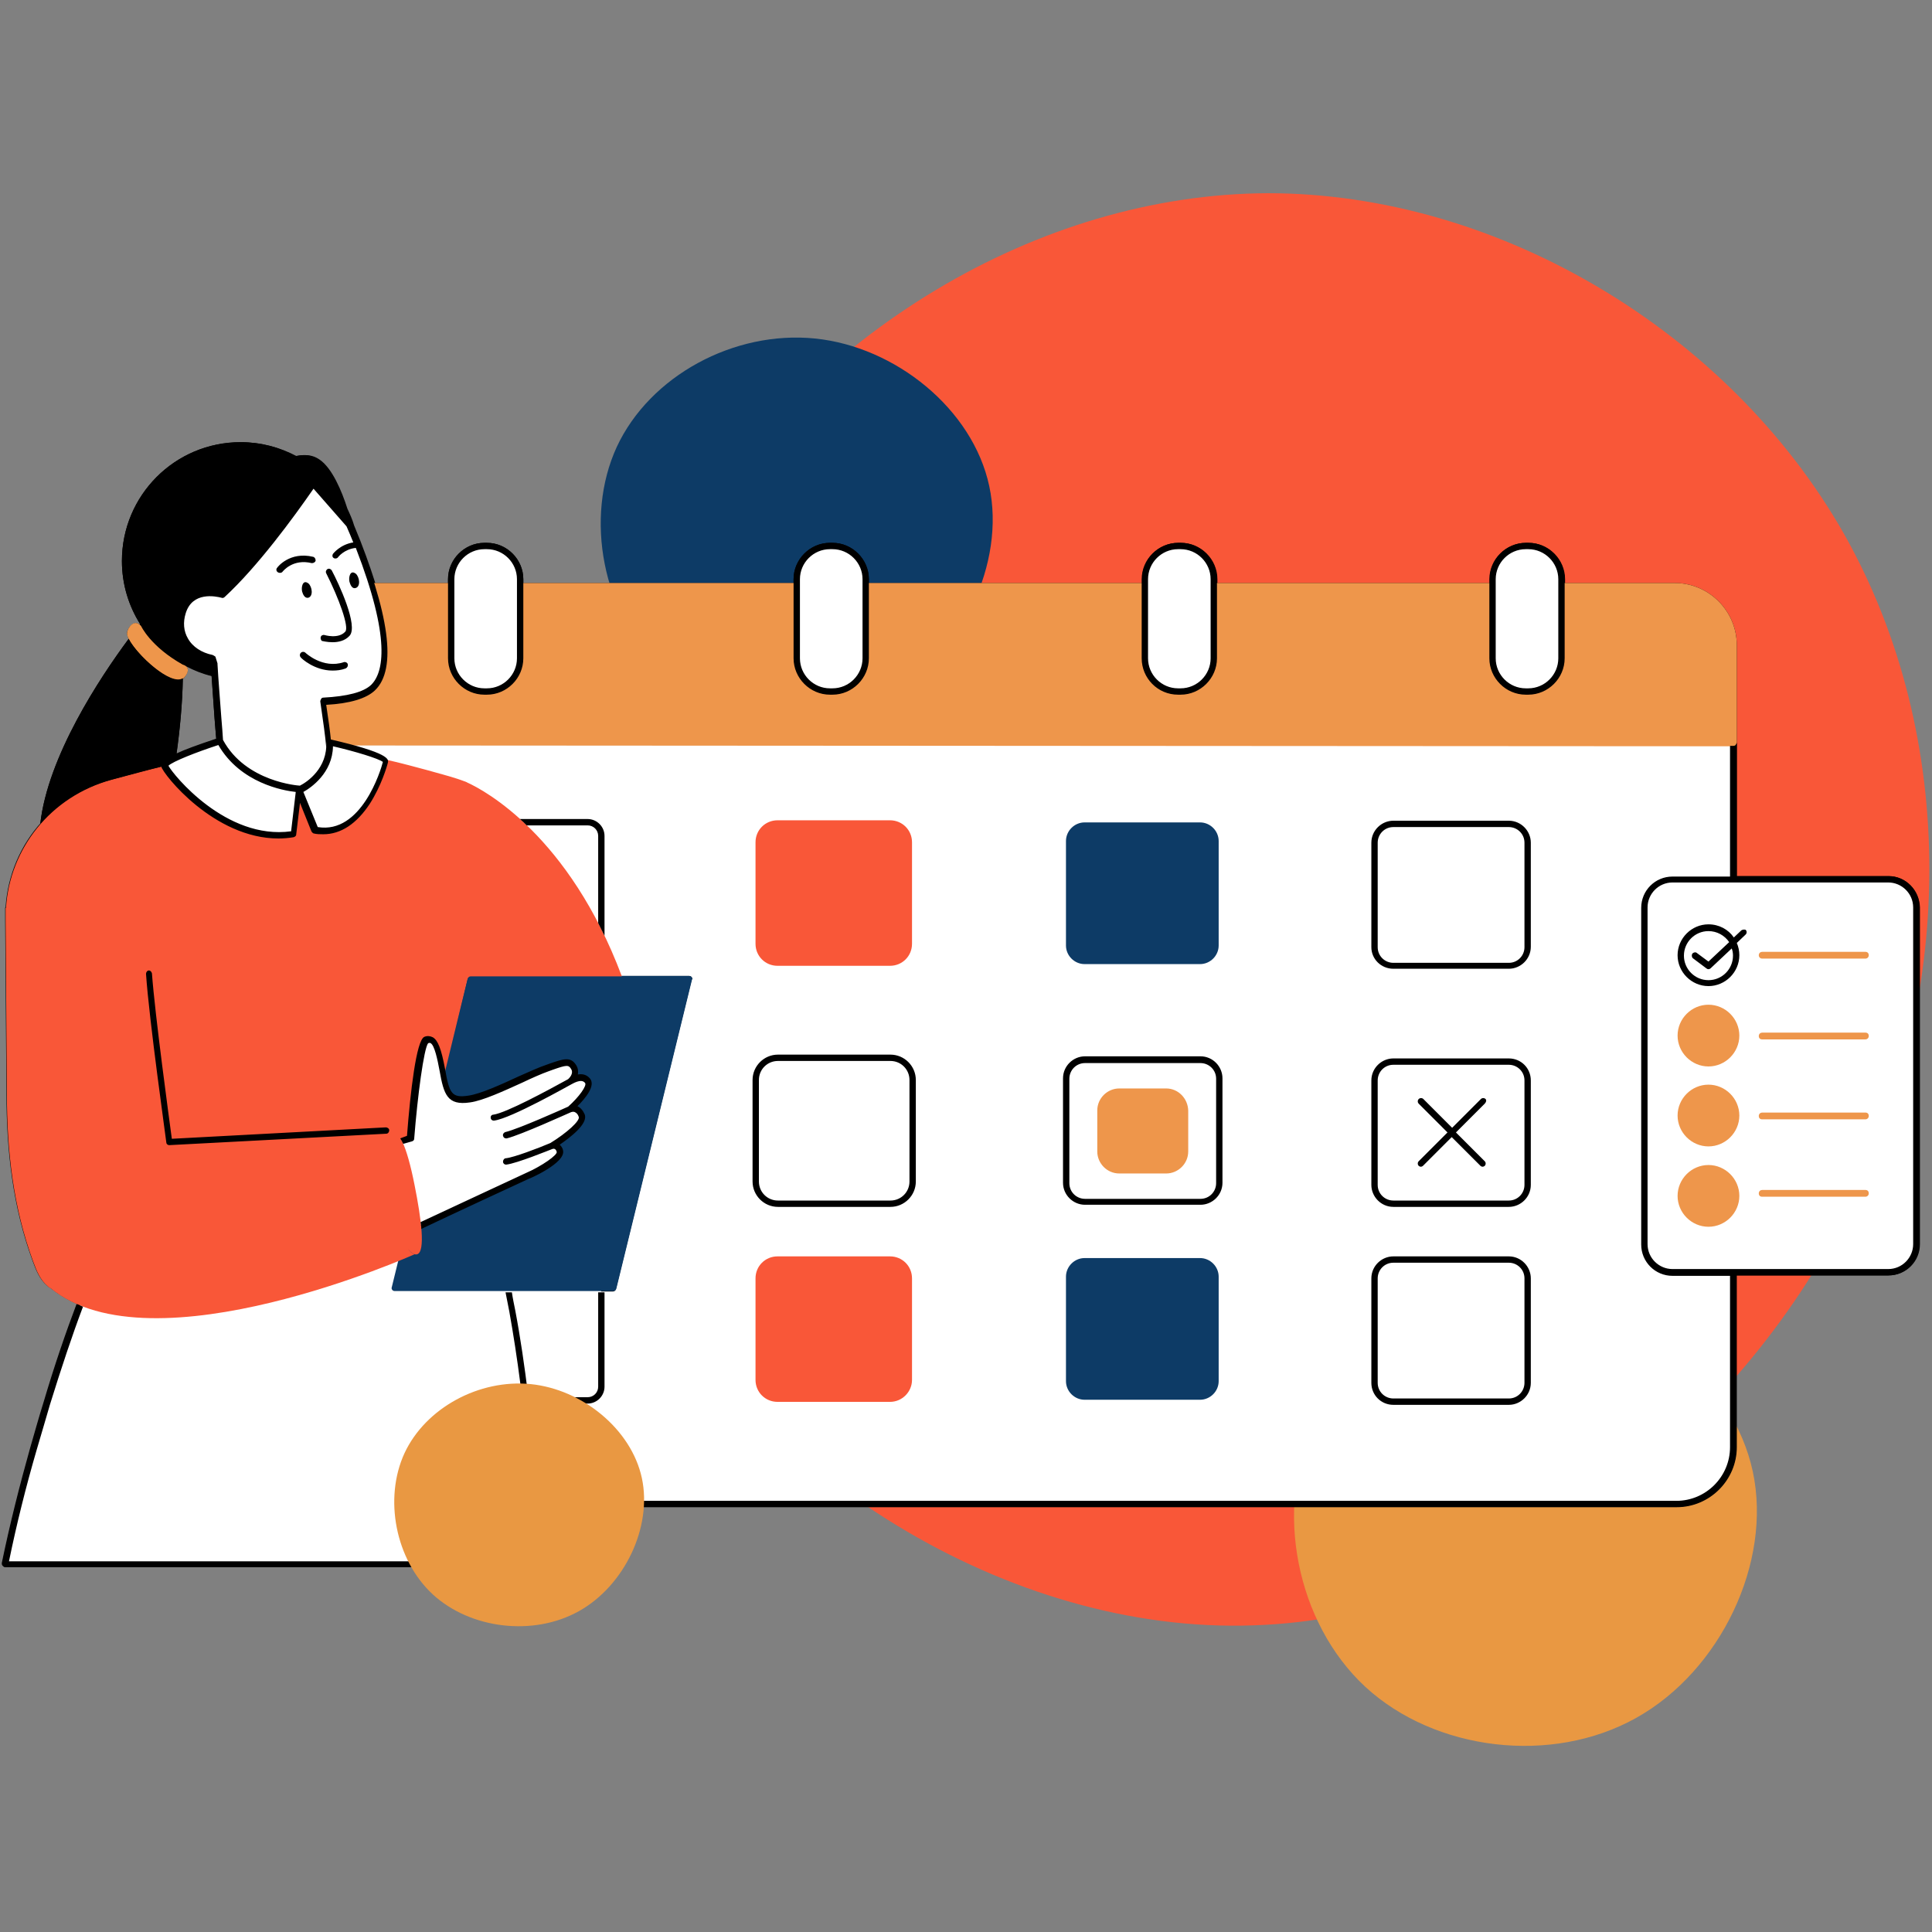
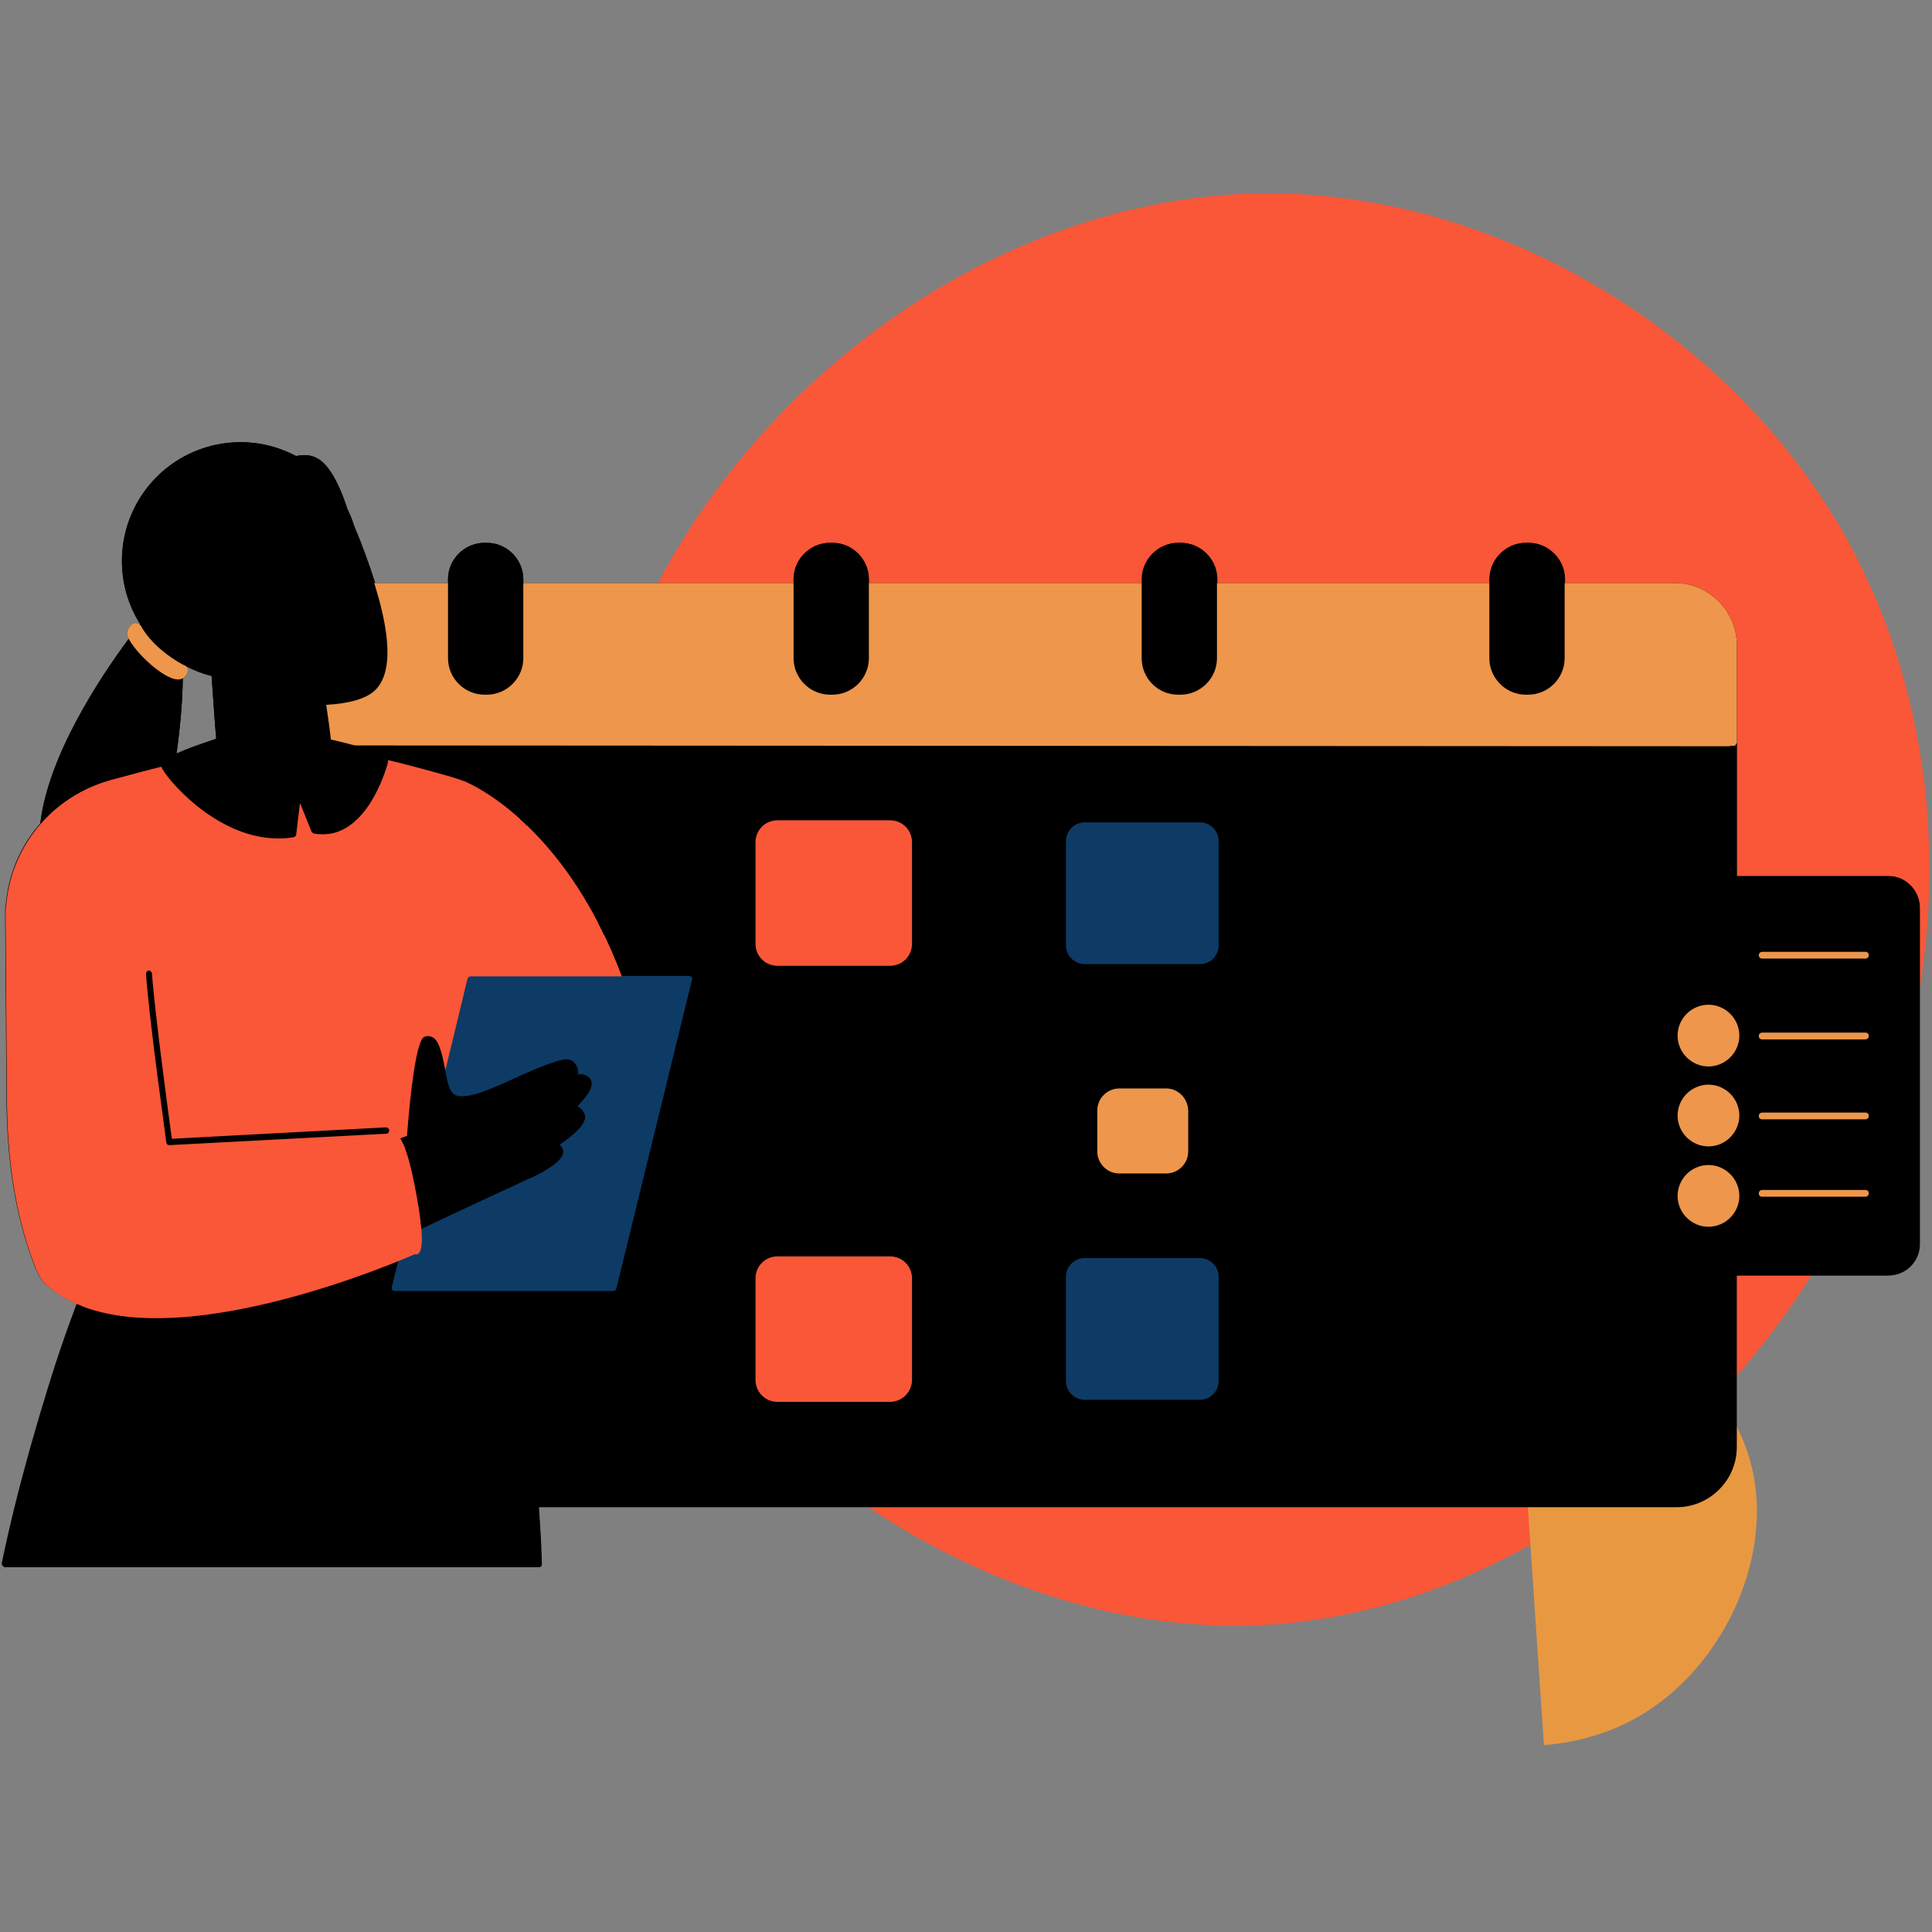
<svg xmlns="http://www.w3.org/2000/svg" width="800" zoomAndPan="magnify" viewBox="0 0 600 600" height="800" preserveAspectRatio="xMidYMid meet" version="1.0">
  <rect x="0" y="0" width="600" height="600" fill="#808080" stroke="none" />
  <defs>
    <clipPath id="a93457850f">
      <path d="M 186 104 L 309 104 L 309 224 L 186 224 Z M 186 104 " clip-rule="nonzero" />
    </clipPath>
    <clipPath id="713352d74f">
-       <path d="M 254.273 252.426 L 157.938 164.395 L 241.922 72.488 L 338.258 160.52 Z M 254.273 252.426 " clip-rule="nonzero" />
-     </clipPath>
+       </clipPath>
    <clipPath id="90b604fd91">
      <path d="M 254.273 252.426 L 157.938 164.395 L 241.922 72.488 L 338.258 160.52 Z M 254.273 252.426 " clip-rule="nonzero" />
    </clipPath>
    <clipPath id="87c9a007b2">
      <path d="M 401 402 L 546 402 L 546 543 L 401 543 Z M 401 402 " clip-rule="nonzero" />
    </clipPath>
    <clipPath id="45e782d5e9">
-       <path d="M 481.832 576.828 L 367.777 472.605 L 467.449 363.535 L 581.5 467.758 Z M 481.832 576.828 " clip-rule="nonzero" />
+       <path d="M 481.832 576.828 L 467.449 363.535 L 581.5 467.758 Z M 481.832 576.828 " clip-rule="nonzero" />
    </clipPath>
    <clipPath id="64f8b5e8ad">
      <path d="M 481.832 576.828 L 367.777 472.605 L 467.449 363.535 L 581.5 467.758 Z M 481.832 576.828 " clip-rule="nonzero" />
    </clipPath>
    <clipPath id="c0ceee1a49">
      <path d="M 0 137.32 L 597 137.32 L 597 486.82 L 0 486.82 Z M 0 137.32 " clip-rule="nonzero" />
    </clipPath>
    <clipPath id="93db12ec5b">
      <path d="M 0 137.32 L 597 137.32 L 597 486.82 L 0 486.82 Z M 0 137.32 " clip-rule="nonzero" />
    </clipPath>
    <clipPath id="f28713f276">
      <path d="M 122 429 L 201 429 L 201 506 L 122 506 Z M 122 429 " clip-rule="nonzero" />
    </clipPath>
    <clipPath id="7f479882df">
      <path d="M 165.602 523.73 L 104.145 467.574 L 157.773 408.887 L 219.23 465.043 Z M 165.602 523.73 " clip-rule="nonzero" />
    </clipPath>
    <clipPath id="076ef3596e">
      <path d="M 165.602 523.73 L 104.145 467.574 L 157.773 408.887 L 219.23 465.043 Z M 165.602 523.73 " clip-rule="nonzero" />
    </clipPath>
  </defs>
  <path fill="#f95738" d="M 572.578 165.641 C 608.293 228.664 607.992 311.195 571.98 379.621 C 536.266 448.047 464.84 502.367 389.211 504.77 C 313.582 507.469 233.754 457.949 198.039 389.523 C 162.625 321.398 171.328 234.066 211.242 168.941 C 251.16 103.516 322.285 60.301 393.711 60 C 465.141 60 536.867 102.918 572.578 165.641 Z M 572.578 165.641 " fill-opacity="1" fill-rule="nonzero" />
  <g clip-path="url(#a93457850f)">
    <g clip-path="url(#713352d74f)">
      <g clip-path="url(#90b604fd91)">
-         <path fill="#0d3b66" d="M 191.551 138.781 C 201.82 116.723 227.945 102.602 253.078 105.125 C 278.098 107.656 302.074 127.012 307.215 150.93 C 312.355 174.848 298.723 203.387 276.523 215.762 C 254.27 228.203 223.621 224.414 205.332 207.59 C 187.098 190.707 181.398 160.832 191.551 138.781 Z M 191.551 138.781 " fill-opacity="1" fill-rule="nonzero" />
-       </g>
+         </g>
    </g>
  </g>
  <g clip-path="url(#87c9a007b2)">
    <g clip-path="url(#45e782d5e9)">
      <g clip-path="url(#64f8b5e8ad)">
        <path fill="#e99842" d="M 407.762 442.629 C 419.887 416.582 450.738 399.906 480.418 402.891 C 509.961 405.879 538.27 428.734 544.34 456.977 C 550.41 485.219 534.312 518.918 508.098 533.531 C 481.82 548.219 445.629 543.75 424.035 523.883 C 402.504 503.945 395.773 468.672 407.762 442.629 Z M 407.762 442.629 " fill-opacity="1" fill-rule="nonzero" />
      </g>
    </g>
  </g>
  <g clip-path="url(#c0ceee1a49)">
    <path fill="#000000" d="M 586.535 272.09 L 539.379 272.09 L 539.379 200.371 C 539.379 189.73 530.707 181.059 520.07 181.059 L 486.047 181.059 L 486.047 179.879 C 486.047 173.703 480.926 168.582 474.75 168.582 L 473.965 168.582 C 467.789 168.582 462.668 173.703 462.668 179.879 L 462.668 181.059 L 378.074 181.059 L 378.074 179.879 C 378.074 173.703 372.949 168.582 366.777 168.582 L 365.988 168.582 C 359.816 168.582 354.691 173.703 354.691 179.879 L 354.691 181.059 L 269.836 181.059 L 269.836 179.879 C 269.836 173.703 264.715 168.582 258.539 168.582 L 257.75 168.582 C 251.578 168.582 246.453 173.703 246.453 179.879 L 246.453 181.059 L 162.52 181.059 L 162.52 179.879 C 162.52 173.703 157.395 168.582 151.223 168.582 L 150.434 168.582 C 144.262 168.582 139.137 173.703 139.137 179.879 L 139.137 181.059 L 116.543 181.059 C 114.836 175.676 112.734 169.762 109.977 163.195 C 109.449 161.355 108.664 159.648 107.875 157.941 C 106.168 152.555 103.145 145.332 99.207 142.703 C 96.973 141.129 94.477 141.129 92.113 141.652 C 86.859 138.895 80.945 137.32 74.773 137.32 C 54.281 137.32 37.863 153.871 37.863 174.23 C 37.863 181.453 39.965 188.152 43.512 193.801 L 43.379 193.934 C 41.277 192.488 39.57 195.246 39.438 196.559 C 39.438 196.953 39.57 197.609 39.965 198.398 C 30.898 210.613 14.875 234.914 12.512 255.801 C 12.641 255.672 12.773 255.539 12.906 255.277 C 6.336 262.5 2.395 271.828 1.738 281.68 C 1.738 281.809 1.609 281.809 1.609 281.941 L 1.609 284.305 C 1.609 284.832 1.609 285.355 1.609 285.75 L 2.004 339.344 C 2.004 357.473 3.973 374.809 10.145 391.625 C 11.195 394.512 12.379 397.402 14.613 399.242 C 14.875 399.504 15.137 399.766 15.531 399.898 C 18.027 401.867 20.785 403.578 23.809 404.891 C 20.523 413.559 16.977 423.805 13.562 435.363 C 12.117 439.961 10.805 444.691 9.359 449.684 C 6.074 461.375 3.055 473.328 0.559 485.41 C 0.559 485.676 0.559 486.066 0.82 486.199 C 0.953 486.461 1.344 486.594 1.609 486.594 L 167.246 486.594 C 167.512 486.594 167.773 486.461 167.906 486.332 C 168.035 486.199 168.168 485.938 168.168 485.676 C 168.035 481.602 167.906 477.793 167.641 474.246 C 167.512 472.145 167.379 470.043 167.246 467.941 L 520.594 467.941 C 530.84 467.941 539.246 459.535 539.246 449.289 L 539.246 396.09 L 586.402 396.09 C 591.789 396.09 596.125 391.754 596.125 386.371 L 596.125 281.809 C 596.125 276.426 591.789 272.09 586.535 272.09 Z M 54.809 234.258 C 55.859 226.773 56.645 218.629 56.777 210.879 C 56.91 210.746 57.172 210.613 57.305 210.352 C 58.746 208.383 58.355 207.461 57.828 206.938 C 60.324 208.25 62.949 209.301 65.711 209.957 C 65.973 214.16 66.367 218.891 66.629 223.094 C 66.762 225.328 67.023 227.559 67.156 229.531 C 61.242 231.5 57.305 233.078 54.809 234.258 Z M 54.809 234.258 " fill-opacity="1" fill-rule="nonzero" />
  </g>
-   <path fill="#ffffff" d="M 463.586 204.441 L 463.586 179.879 C 463.586 174.23 468.184 169.633 473.832 169.633 L 474.621 169.633 C 480.27 169.633 484.867 174.23 484.867 179.879 L 484.867 204.441 C 484.867 210.09 480.27 214.688 474.621 214.688 L 473.832 214.688 C 468.184 214.688 463.586 210.09 463.586 204.441 Z M 365.855 214.688 L 366.645 214.688 C 372.293 214.688 376.891 210.09 376.891 204.441 L 376.891 179.879 C 376.891 174.23 372.293 169.633 366.645 169.633 L 365.855 169.633 C 360.211 169.633 355.613 174.23 355.613 179.879 L 355.613 204.441 C 355.48 210.09 360.078 214.688 365.855 214.688 Z M 257.75 214.688 L 258.539 214.688 C 264.188 214.688 268.785 210.09 268.785 204.441 L 268.785 179.879 C 268.785 174.23 264.188 169.633 258.539 169.633 L 257.75 169.633 C 252.102 169.633 247.508 174.23 247.508 179.879 L 247.508 204.441 C 247.508 210.09 252.102 214.688 257.75 214.688 Z M 150.434 214.688 L 151.223 214.688 C 156.871 214.688 161.469 210.09 161.469 204.441 L 161.469 179.879 C 161.469 174.23 156.871 169.633 151.223 169.633 L 150.434 169.633 C 144.785 169.633 140.188 174.23 140.188 179.879 L 140.188 204.441 C 140.188 210.09 144.785 214.688 150.434 214.688 Z M 595.203 281.809 L 595.203 386.371 C 595.203 391.23 591.266 395.039 586.535 395.039 L 538.457 395.039 L 538.457 449.289 C 538.457 459.008 530.578 467.023 520.727 467.023 L 166.195 467.023 C 166.328 469.387 166.461 471.883 166.723 474.379 C 166.984 477.926 167.117 481.734 167.246 485.805 L 1.609 485.805 C 4.105 473.852 6.992 461.898 10.41 450.207 C 11.855 445.348 13.168 440.488 14.613 435.891 C 18.16 424.461 21.574 413.953 25.121 404.891 C 28.141 396.879 31.164 389.785 34.184 384.004 C 34.316 383.875 34.316 383.742 34.445 383.609 L 34.578 383.086 C 34.578 383.086 34.578 383.086 34.711 383.086 C 36.812 379.145 38.914 375.73 40.883 373.102 C 41.016 373.102 41.016 373.234 41.145 373.234 C 54.809 374.68 67.418 375.465 78.977 375.598 L 78.977 258.43 C 63.082 254.488 51.523 239.512 51.129 237.805 C 50.734 235.836 68.207 230.188 68.207 230.188 C 67.68 223.75 67.023 213.77 66.496 206.41 L 65.84 204.309 C 60.062 203.129 54.414 198.004 56.91 189.992 C 59.406 182.242 67.547 184.211 69.387 184.605 C 80.16 174.754 92.113 158.074 97.629 150.191 L 108.926 162.934 C 115.887 179.613 124.949 205.23 116.148 213.637 C 113.262 216.395 107.348 217.578 100.648 217.84 C 101.309 222.438 102.094 227.691 102.359 231.371 L 102.488 231.371 C 102.488 230.977 102.488 230.711 102.488 230.32 C 102.488 230.32 104.195 230.711 106.691 231.371 L 538.457 231.371 L 538.457 273.008 L 586.535 273.008 C 591.266 273.141 595.203 276.949 595.203 281.809 Z M 214.797 303.484 C 214.668 303.223 214.273 303.09 214.012 303.09 L 146.098 303.09 C 145.707 303.09 145.312 303.352 145.18 303.879 L 137.691 334.223 C 137.824 334.613 137.824 334.879 137.957 335.141 L 137.957 335.273 C 137.957 335.535 138.086 335.797 138.086 336.059 C 138.086 336.191 138.086 336.191 138.086 336.324 C 138.086 336.586 138.219 336.848 138.348 336.98 L 138.348 337.109 C 138.48 337.375 138.48 337.504 138.613 337.766 L 138.613 337.898 C 139.008 338.82 139.398 339.477 139.793 340 L 139.926 340.133 C 140.059 340.262 140.188 340.262 140.188 340.395 L 140.32 340.527 C 140.449 340.656 140.582 340.656 140.582 340.656 C 140.715 340.656 140.715 340.789 140.844 340.789 C 140.977 340.789 141.109 340.922 141.238 340.922 C 141.371 340.922 141.371 340.922 141.5 341.051 C 141.633 341.051 141.766 341.051 141.895 341.184 C 142.027 341.184 142.16 341.184 142.289 341.184 C 142.422 341.184 142.551 341.184 142.684 341.184 C 142.816 341.184 142.945 341.184 143.078 341.184 C 143.211 341.184 143.34 341.184 143.473 341.184 C 143.602 341.184 143.867 341.184 143.996 341.184 C 144.129 341.184 144.262 341.184 144.391 341.184 C 144.656 341.184 145.047 341.184 145.441 341.051 C 147.676 340.789 150.961 339.605 154.375 338.16 C 155.559 337.637 156.609 337.242 157.789 336.715 C 160.68 335.402 163.438 334.09 165.801 333.039 C 167.246 332.383 168.43 331.855 169.48 331.594 C 170.137 331.332 170.793 331.199 171.32 330.938 C 172.5 330.543 173.289 330.281 174.078 330.02 C 174.473 329.887 174.867 329.887 175.129 329.754 C 175.262 329.754 175.391 329.754 175.523 329.754 C 175.918 329.754 176.312 329.754 176.707 330.02 C 177.098 330.281 177.492 330.676 177.887 331.199 C 179.332 333.562 176.707 335.664 176.707 335.664 C 176.707 335.664 180.383 333.039 182.223 335.402 C 182.617 335.797 182.617 336.453 182.352 337.109 C 182.09 338.16 181.172 339.477 180.121 340.656 C 179.727 341.184 179.332 341.578 178.938 341.973 C 178.543 342.363 178.148 342.758 177.887 343.152 C 177.23 343.809 176.707 344.203 176.707 344.203 C 176.707 344.203 176.836 344.074 177.098 344.074 C 177.23 344.074 177.363 344.074 177.492 344.074 C 177.625 344.074 177.625 344.074 177.758 344.074 C 177.887 344.074 178.148 344.074 178.281 344.203 C 178.543 344.336 178.938 344.465 179.199 344.73 C 179.465 344.992 179.727 345.254 179.988 345.781 C 180.121 345.91 180.121 346.176 180.25 346.305 C 181.434 349.328 170.926 355.762 170.926 355.762 C 170.926 355.762 173.027 355.238 173.551 357.473 C 173.551 357.602 173.551 357.734 173.551 357.863 C 173.551 358.129 173.289 358.523 173.16 358.785 C 172.5 359.574 171.449 360.625 170.137 361.41 C 168.035 362.855 165.277 364.301 163.57 365.09 C 162.914 365.352 161.207 366.141 158.84 367.191 C 156.871 368.109 154.508 369.16 152.012 370.344 C 151.352 370.605 150.566 371 149.91 371.262 C 149.91 371.395 150.039 371.527 150.039 371.656 C 150.039 371.789 150.172 371.922 150.172 372.184 L 150.566 372.707 C 150.566 372.707 150.434 372.707 150.434 372.84 C 152.012 377.176 153.719 383.086 155.559 390.574 L 182.352 390.574 C 184.719 390.574 186.688 392.543 186.688 394.906 L 186.688 401.082 L 190.367 401.082 C 190.762 401.082 191.156 400.816 191.285 400.293 L 214.797 304.273 C 215.062 304.008 215.062 303.746 214.797 303.484 Z M 214.797 303.484 " fill-opacity="1" fill-rule="nonzero" />
  <path fill="#ee964b" d="M 538.59 231.762 L 102.227 231.5 C 101.832 227.824 101.176 222.57 100.52 217.973 C 107.219 217.707 113.129 216.527 116.02 213.77 C 121.93 207.988 119.695 194.457 115.492 181.059 L 140.188 181.059 L 140.188 204.441 C 140.188 210.09 144.785 214.688 150.434 214.688 L 151.223 214.688 C 156.871 214.688 161.469 210.09 161.469 204.441 L 161.469 181.059 L 247.508 181.059 L 247.508 204.441 C 247.508 210.09 252.102 214.688 257.75 214.688 L 258.539 214.688 C 264.188 214.688 268.785 210.09 268.785 204.441 L 268.785 181.059 L 355.348 181.059 L 355.348 204.441 C 355.348 210.09 359.945 214.688 365.594 214.688 L 366.383 214.688 C 372.031 214.688 376.629 210.09 376.629 204.441 L 376.629 181.059 L 463.191 181.059 L 463.191 204.441 C 463.191 210.09 467.789 214.688 473.438 214.688 L 474.227 214.688 C 479.875 214.688 484.473 210.09 484.473 204.441 L 484.473 181.059 L 520.07 181.059 C 530.707 181.059 539.379 189.73 539.379 200.371 L 539.379 230.582 C 538.984 231.5 539.117 231.762 538.59 231.762 Z M 56.777 206.41 C 46.664 200.762 43.773 194.328 43.773 194.328 C 41.539 191.961 39.57 195.113 39.438 196.559 C 39.043 200.238 53.758 214.82 57.305 210.352 C 59.93 207.07 56.777 206.41 56.777 206.41 Z M 362.18 338.031 L 347.598 338.031 C 343.922 338.031 340.77 341.051 340.77 344.859 L 340.77 357.602 C 340.77 361.281 343.789 364.434 347.598 364.434 L 362.18 364.434 C 365.855 364.434 369.012 361.41 369.012 357.602 L 369.012 344.859 C 368.879 341.051 365.855 338.031 362.18 338.031 Z M 530.578 312.023 C 525.324 312.023 520.988 316.355 520.988 321.609 C 520.988 326.863 525.324 331.199 530.578 331.199 C 535.832 331.199 540.168 326.863 540.168 321.609 C 540.168 316.355 535.832 312.023 530.578 312.023 Z M 530.578 361.805 C 525.324 361.805 520.988 366.141 520.988 371.395 C 520.988 376.648 525.324 380.984 530.578 380.984 C 535.832 380.984 540.168 376.648 540.168 371.395 C 540.168 366.141 535.832 361.805 530.578 361.805 Z M 530.578 336.848 C 525.324 336.848 520.988 341.184 520.988 346.438 C 520.988 351.691 525.324 356.027 530.578 356.027 C 535.832 356.027 540.168 351.691 540.168 346.438 C 540.168 341.184 535.832 336.848 530.578 336.848 Z M 547.258 297.703 L 579.309 297.703 C 579.836 297.703 580.359 297.309 580.359 296.652 C 580.359 295.996 579.969 295.602 579.309 295.602 L 547.258 295.602 C 546.734 295.602 546.207 295.996 546.207 296.652 C 546.207 297.309 546.734 297.703 547.258 297.703 Z M 579.309 320.691 L 547.258 320.691 C 546.734 320.691 546.207 321.086 546.207 321.742 C 546.207 322.398 546.602 322.793 547.258 322.793 L 579.309 322.793 C 579.836 322.793 580.359 322.398 580.359 321.742 C 580.359 321.086 579.969 320.691 579.309 320.691 Z M 579.309 345.516 L 547.258 345.516 C 546.734 345.516 546.207 345.91 546.207 346.57 C 546.207 347.227 546.602 347.621 547.258 347.621 L 579.309 347.621 C 579.836 347.621 580.359 347.227 580.359 346.57 C 580.359 345.91 579.969 345.516 579.309 345.516 Z M 579.309 369.555 L 547.258 369.555 C 546.734 369.555 546.207 369.949 546.207 370.605 C 546.207 371.262 546.602 371.656 547.258 371.656 L 579.309 371.656 C 579.836 371.656 580.359 371.262 580.359 370.605 C 580.359 369.949 579.969 369.555 579.309 369.555 Z M 579.309 369.555 " fill-opacity="1" fill-rule="nonzero" />
  <path fill="#0d3b66" d="M 372.688 299.41 L 336.828 299.41 C 333.676 299.41 331.047 296.785 331.047 293.633 L 331.047 261.188 C 331.047 258.035 333.676 255.406 336.828 255.406 L 372.688 255.406 C 375.84 255.406 378.469 258.035 378.469 261.188 L 378.469 293.633 C 378.469 296.785 375.84 299.41 372.688 299.41 Z M 378.469 428.93 L 378.469 396.484 C 378.469 393.332 375.84 390.703 372.688 390.703 L 336.828 390.703 C 333.676 390.703 331.047 393.332 331.047 396.484 L 331.047 428.93 C 331.047 432.082 333.676 434.707 336.828 434.707 L 372.688 434.707 C 375.84 434.707 378.469 432.082 378.469 428.93 Z M 214.797 303.484 C 214.668 303.223 214.273 303.09 214.012 303.09 L 146.098 303.09 C 145.707 303.09 145.312 303.352 145.18 303.879 L 137.691 334.223 C 138.875 340.133 140.059 341.973 145.574 341.184 C 151.746 340.262 164.227 333.434 169.613 331.594 C 174.996 329.754 176.574 328.965 178.02 331.199 C 179.465 333.434 176.836 335.664 176.836 335.664 C 176.836 335.664 180.516 333.039 182.352 335.402 C 184.191 337.766 176.836 344.203 176.836 344.203 C 176.836 344.203 179.332 343.152 180.516 346.176 C 181.695 349.195 171.188 355.633 171.188 355.633 C 171.188 355.633 173.289 355.105 173.816 357.34 C 174.34 359.574 167.379 363.512 163.699 365.09 C 160.023 366.664 127.184 382.035 127.184 382.035 L 126.66 379.406 L 121.668 399.766 C 121.535 400.031 121.668 400.426 121.797 400.555 C 121.93 400.816 122.324 400.949 122.586 400.949 L 190.496 400.949 C 190.891 400.949 191.285 400.688 191.418 400.16 L 214.93 304.141 C 215.062 304.008 215.062 303.746 214.797 303.484 Z M 214.797 303.484 " fill-opacity="1" fill-rule="nonzero" />
  <path fill="#f95738" d="M 276.402 299.938 L 241.465 299.938 C 237.652 299.938 234.633 296.914 234.633 293.105 L 234.633 261.582 C 234.633 257.773 237.652 254.75 241.465 254.75 L 276.402 254.75 C 280.215 254.75 283.234 257.773 283.234 261.582 L 283.234 293.105 C 283.234 296.914 280.215 299.938 276.402 299.938 Z M 276.402 435.363 L 241.465 435.363 C 237.652 435.363 234.633 432.344 234.633 428.535 L 234.633 397.008 C 234.633 393.199 237.652 390.18 241.465 390.18 L 276.402 390.18 C 280.215 390.18 283.234 393.199 283.234 397.008 L 283.234 428.535 C 283.234 432.211 280.215 435.363 276.402 435.363 Z M 145.18 243.059 C 145.047 243.059 145.047 243.059 145.18 243.059 C 144.785 242.797 144.523 242.797 144.391 242.664 C 144.262 242.664 144.262 242.664 144.262 242.664 C 141.633 241.613 137.691 240.562 132.965 239.25 C 130.598 238.594 123.77 236.754 118.91 235.703 C 118.91 235.836 119.434 237.281 119.434 237.41 C 119.172 238.594 118.777 242.273 115.23 247.789 C 111.16 253.961 107.48 257.902 102.094 257.902 C 101.176 257.902 98.941 258.824 97.891 258.691 C 97.629 258.559 97.367 258.43 97.234 258.035 L 92.637 248.184 L 91.848 256.984 C 91.848 257.379 90.273 258.164 91.324 259.086 C 89.746 259.348 89.484 259.609 87.91 259.609 C 67.941 259.609 51.391 240.434 50.734 237.938 C 45.875 239.121 40.227 240.695 34.711 242.141 C 15.531 247.395 3.055 263.684 1.871 281.809 C 1.871 281.941 1.738 281.941 1.738 282.074 L 1.738 284.438 C 1.738 284.961 1.738 285.488 1.738 285.883 L 2.133 339.477 C 2.133 357.602 4.105 374.941 10.277 391.754 C 11.328 394.645 12.512 397.535 14.742 399.375 C 15.008 399.637 15.27 399.898 15.664 400.031 C 47.32 426.039 128.762 389.523 128.762 389.523 C 128.105 389.391 127.316 388.734 126.66 387.812 C 127.711 389.129 128.762 389.785 129.547 389.523 C 132.176 388.734 130.863 378.621 128.762 368.109 C 127.578 362.066 126.266 357.34 124.949 354.582 L 127.578 353.531 C 127.578 353.531 129.941 323.977 132.438 323.055 C 134.934 322.137 136.117 324.762 137.43 332.25 C 137.562 333.039 137.691 333.695 137.824 334.352 L 141.5 319.246 L 145.18 304.008 C 145.312 303.613 145.707 303.223 146.098 303.223 L 193.125 303.223 C 176.707 259.48 150.434 245.426 145.18 243.059 Z M 145.18 243.059 " fill-opacity="1" fill-rule="nonzero" />
  <g clip-path="url(#93db12ec5b)">
    <path fill="#000000" d="M 241.594 374.809 L 276.535 374.809 C 280.871 374.809 284.418 371.262 284.418 366.93 L 284.418 335.402 C 284.418 331.07 280.871 327.523 276.535 327.523 L 241.594 327.523 C 237.262 327.523 233.715 331.07 233.715 335.402 L 233.715 366.93 C 233.715 371.262 237.262 374.809 241.594 374.809 Z M 235.684 335.402 C 235.684 332.121 238.312 329.492 241.594 329.492 L 276.535 329.492 C 279.82 329.492 282.445 332.121 282.445 335.402 L 282.445 366.93 C 282.445 370.211 279.82 372.84 276.535 372.84 L 241.594 372.84 C 238.312 372.84 235.684 370.211 235.684 366.93 Z M 336.961 374.152 L 372.82 374.152 C 376.496 374.152 379.648 371.133 379.648 367.324 L 379.648 334.879 C 379.648 331.199 376.629 328.047 372.82 328.047 L 336.961 328.047 C 333.281 328.047 330.129 331.07 330.129 334.879 L 330.129 367.324 C 330.129 371.133 333.281 374.152 336.961 374.152 Z M 332.098 335.008 C 332.098 332.383 334.199 330.148 336.961 330.148 L 372.82 330.148 C 375.445 330.148 377.68 332.25 377.68 335.008 L 377.68 367.453 C 377.68 370.082 375.578 372.312 372.82 372.312 L 336.961 372.312 C 334.332 372.312 332.098 370.211 332.098 367.453 Z M 468.578 328.703 L 432.719 328.703 C 429.039 328.703 425.887 331.727 425.887 335.535 L 425.887 367.98 C 425.887 371.656 428.906 374.809 432.719 374.809 L 468.578 374.809 C 472.254 374.809 475.406 371.789 475.406 367.98 L 475.406 335.535 C 475.406 331.727 472.387 328.703 468.578 328.703 Z M 473.438 367.98 C 473.438 370.605 471.336 372.84 468.578 372.84 L 432.719 372.84 C 430.09 372.84 427.855 370.738 427.855 367.98 L 427.855 335.535 C 427.855 332.906 429.957 330.676 432.719 330.676 L 468.578 330.676 C 471.203 330.676 473.438 332.777 473.438 335.535 Z M 473.832 215.738 L 474.621 215.738 C 480.793 215.738 485.918 210.613 485.918 204.441 L 485.918 179.879 C 485.918 173.703 480.793 168.582 474.621 168.582 L 473.832 168.582 C 467.656 168.582 462.535 173.703 462.535 179.879 L 462.535 204.441 C 462.535 210.613 467.656 215.738 473.832 215.738 Z M 464.504 179.879 C 464.504 174.754 468.707 170.551 473.832 170.551 L 474.621 170.551 C 479.742 170.551 483.945 174.754 483.945 179.879 L 483.945 204.441 C 483.945 209.562 479.742 213.77 474.621 213.77 L 473.832 213.77 C 468.707 213.77 464.504 209.562 464.504 204.441 Z M 365.855 215.738 L 366.645 215.738 C 372.82 215.738 377.941 210.613 377.941 204.441 L 377.941 179.879 C 377.941 173.703 372.82 168.582 366.645 168.582 L 365.855 168.582 C 359.684 168.582 354.562 173.703 354.562 179.879 L 354.562 204.441 C 354.562 210.613 359.551 215.738 365.855 215.738 Z M 356.531 179.879 C 356.531 174.754 360.734 170.551 365.855 170.551 L 366.645 170.551 C 371.77 170.551 375.973 174.754 375.973 179.879 L 375.973 204.441 C 375.973 209.562 371.77 213.77 366.645 213.77 L 365.855 213.77 C 360.734 213.77 356.531 209.562 356.531 204.441 Z M 257.75 215.738 L 258.539 215.738 C 264.715 215.738 269.836 210.613 269.836 204.441 L 269.836 179.879 C 269.836 173.703 264.715 168.582 258.539 168.582 L 257.75 168.582 C 251.578 168.582 246.453 173.703 246.453 179.879 L 246.453 204.441 C 246.453 210.613 251.578 215.738 257.75 215.738 Z M 248.426 179.879 C 248.426 174.754 252.629 170.551 257.75 170.551 L 258.539 170.551 C 263.664 170.551 267.867 174.754 267.867 179.879 L 267.867 204.441 C 267.867 209.562 263.664 213.77 258.539 213.77 L 257.75 213.77 C 252.629 213.77 248.426 209.562 248.426 204.441 Z M 150.434 215.738 L 151.223 215.738 C 157.395 215.738 162.52 210.613 162.52 204.441 L 162.52 179.879 C 162.52 173.703 157.395 168.582 151.223 168.582 L 150.434 168.582 C 144.262 168.582 139.137 173.703 139.137 179.879 L 139.137 204.441 C 139.137 210.613 144.262 215.738 150.434 215.738 Z M 141.109 179.879 C 141.109 174.754 145.312 170.551 150.434 170.551 L 151.223 170.551 C 156.344 170.551 160.547 174.754 160.547 179.879 L 160.547 204.441 C 160.547 209.562 156.344 213.77 151.223 213.77 L 150.434 213.77 C 145.312 213.77 141.109 209.562 141.109 204.441 Z M 586.535 272.09 L 539.379 272.09 L 539.379 230.582 C 539.379 231.105 538.984 231.633 538.328 231.633 L 537.277 231.633 L 537.277 272.223 L 519.414 272.223 C 514.027 272.223 509.691 276.555 509.691 281.941 L 509.691 386.5 C 509.691 391.887 514.027 396.223 519.414 396.223 L 537.277 396.223 L 537.277 449.418 C 537.277 458.613 529.789 466.102 520.594 466.102 L 167.117 466.102 C 166.852 462.293 166.59 458.613 166.195 455.066 L 166.195 454.41 C 165.672 447.977 165.016 441.801 164.359 435.891 L 182.484 435.891 C 185.375 435.891 187.738 433.527 187.738 430.637 L 187.738 401.344 L 185.77 401.344 L 185.77 430.637 C 185.77 432.477 184.324 433.918 182.484 433.918 L 164.094 433.918 C 162.914 424.332 161.598 415.266 160.023 406.992 C 159.629 405.023 159.234 403.184 158.973 401.344 L 157 401.344 C 157.395 403.312 157.789 405.285 158.184 407.387 C 160.68 421.309 162.781 437.203 164.227 454.676 L 164.227 455.332 C 164.75 461.504 165.277 467.941 165.672 474.508 C 165.801 477.66 166.066 481.207 166.195 484.887 L 2.789 484.887 C 5.156 473.328 8.043 461.766 11.328 450.473 C 12.773 445.48 14.219 440.75 15.531 436.152 C 19.078 424.727 22.492 414.48 25.777 405.809 C 25.121 405.547 24.594 405.285 23.938 405.023 C 20.656 413.691 17.109 423.938 13.691 435.496 C 12.246 440.094 10.934 444.824 9.488 449.812 C 6.207 461.504 3.184 473.457 0.688 485.543 C 0.688 485.805 0.688 486.199 0.953 486.332 C 1.082 486.594 1.477 486.727 1.738 486.727 L 167.379 486.727 C 167.641 486.727 167.906 486.594 168.035 486.461 C 168.168 486.332 168.297 486.066 168.297 485.805 C 168.168 481.734 168.035 477.926 167.773 474.379 C 167.641 472.277 167.512 470.176 167.379 468.074 L 520.727 468.074 C 530.973 468.074 539.379 459.664 539.379 449.418 L 539.379 396.09 L 586.535 396.09 C 591.922 396.09 596.254 391.754 596.254 386.371 L 596.254 281.809 C 596.125 276.426 591.789 272.09 586.535 272.09 Z M 594.152 386.371 C 594.152 390.574 590.738 394.117 586.402 394.117 L 519.414 394.117 C 515.207 394.117 511.664 390.703 511.664 386.371 L 511.664 281.809 C 511.664 277.605 515.078 274.059 519.414 274.059 L 586.402 274.059 C 590.605 274.059 594.152 277.477 594.152 281.809 Z M 39.965 198.398 C 30.898 210.613 14.875 234.914 12.512 255.801 C 18.027 249.496 25.383 244.637 34.055 242.273 C 39.699 240.695 45.219 239.25 50.078 238.07 C 50.734 240.562 66.496 260.398 86.465 260.398 C 88.039 260.398 89.617 260.27 91.191 260.004 C 91.586 259.875 91.98 259.609 91.98 259.215 L 93.164 249.363 L 96.711 258.164 C 96.84 258.43 97.105 258.691 97.367 258.824 C 98.418 259.086 99.336 259.086 100.387 259.086 C 105.906 259.086 110.766 255.801 114.836 249.629 C 118.383 244.109 120.223 237.938 120.484 236.754 C 120.617 235.836 121.141 233.863 102.227 229.531 C 102.359 229.531 102.488 229.66 102.75 229.66 C 102.488 226.902 101.965 223.355 101.309 218.891 C 108.664 218.496 113.785 216.922 116.414 214.426 C 123.375 207.855 121.012 190.52 109.582 163.195 C 109.059 161.355 108.27 159.648 107.48 157.941 C 105.773 152.555 102.75 145.332 98.812 142.703 C 96.578 141.129 94.082 141.129 91.719 141.652 C 86.859 138.895 80.945 137.32 74.773 137.32 C 54.281 137.32 37.863 153.871 37.863 174.23 C 37.863 181.453 39.965 188.152 43.512 193.801 L 43.379 193.934 C 43.512 194.062 43.641 194.195 43.906 194.328 C 43.906 194.328 46.793 200.633 56.777 206.281 C 56.91 206.281 56.91 206.41 57.039 206.41 C 57.305 206.41 57.566 206.543 57.828 206.805 C 60.324 208.121 62.949 209.172 65.711 209.828 C 65.973 214.031 66.367 218.758 66.629 222.961 C 66.762 225.195 67.023 227.43 67.156 229.398 C 61.242 231.371 57.305 232.812 54.809 233.996 C 55.859 226.508 56.645 218.363 56.777 210.613 C 53.098 213.109 42.461 203.391 39.965 198.398 Z M 50.867 236.492 Z M 50.605 236.754 Z M 50.34 237.148 Z M 50.211 237.41 Z M 50.211 237.543 Z M 50.211 237.676 Z M 50.211 237.805 Z M 50.211 237.938 Z M 51.523 235.969 Z M 52.047 235.703 Z M 90.406 258.164 C 70.176 260.926 53.758 240.562 52.312 237.805 C 53.625 236.492 60.98 233.602 67.812 231.371 C 74.641 243.191 88.039 245.555 91.848 245.949 Z M 103.41 231.762 C 110.238 233.34 117.594 235.574 118.91 236.625 C 118.25 239.25 112.211 259.086 98.68 256.852 L 94.215 245.949 C 96.578 244.637 103.277 240.039 103.41 231.762 Z M 65.973 203.391 C 62.688 202.734 59.797 200.895 58.355 198.27 C 57.039 196.035 56.777 193.277 57.695 190.387 C 59.797 183.688 66.891 185.133 68.863 185.656 C 69.125 185.789 69.52 185.656 69.781 185.395 C 80.027 175.938 91.191 160.699 97.367 151.77 L 107.613 163.457 C 108.398 165.168 109.059 166.875 109.715 168.449 C 105.641 169.105 103.539 171.867 103.41 171.996 C 103.145 172.391 103.145 173.047 103.672 173.309 C 103.801 173.441 104.066 173.441 104.195 173.441 C 104.461 173.441 104.855 173.309 104.984 173.047 C 104.984 173.047 106.824 170.551 110.5 170.156 C 121.406 198.27 119.172 208.906 115.23 212.719 C 112.867 214.949 107.875 216.262 100.387 216.656 C 100.125 216.656 99.863 216.789 99.73 217.051 C 99.598 217.312 99.469 217.578 99.469 217.84 C 100.387 224.145 101.043 228.875 101.309 232.027 C 101.309 231.5 101.309 230.844 101.309 230.32 C 101.832 238.594 95.266 242.93 93.164 243.98 L 93.031 243.98 C 92.898 243.98 76.348 242.93 69.258 229.793 C 69.125 227.953 68.992 225.59 68.73 222.832 C 68.336 217.312 67.812 211.141 67.547 206.281 C 67.547 206.148 67.547 206.148 67.547 206.02 L 66.891 203.918 C 66.629 203.785 66.367 203.523 65.973 203.391 Z M 53.887 234.652 C 53.887 234.652 54.02 234.652 53.887 234.652 C 54.02 234.652 53.887 234.652 53.887 234.652 Z M 53.492 242.664 C 53.363 242.664 53.363 242.664 53.492 242.664 C 53.363 242.664 53.492 242.664 53.492 242.664 Z M 432.719 300.855 L 468.578 300.855 C 472.254 300.855 475.406 297.836 475.406 294.027 L 475.406 261.711 C 475.406 258.035 472.387 254.883 468.578 254.883 L 432.719 254.883 C 429.039 254.883 425.887 257.902 425.887 261.711 L 425.887 294.156 C 425.887 297.836 428.906 300.855 432.719 300.855 Z M 427.855 261.711 C 427.855 259.086 429.957 256.852 432.719 256.852 L 468.578 256.852 C 471.203 256.852 473.438 258.953 473.438 261.711 L 473.438 294.156 C 473.438 296.785 471.336 299.016 468.578 299.016 L 432.719 299.016 C 430.09 299.016 427.855 296.914 427.855 294.156 Z M 432.719 436.285 L 468.578 436.285 C 472.254 436.285 475.406 433.262 475.406 429.453 L 475.406 397.008 C 475.406 393.332 472.387 390.18 468.578 390.18 L 432.719 390.18 C 429.039 390.18 425.887 393.199 425.887 397.008 L 425.887 429.453 C 425.887 433.262 428.906 436.285 432.719 436.285 Z M 427.855 397.008 C 427.855 394.383 429.957 392.148 432.719 392.148 L 468.578 392.148 C 471.203 392.148 473.438 394.25 473.438 397.008 L 473.438 429.453 C 473.438 432.082 471.336 434.312 468.578 434.312 L 432.719 434.312 C 430.09 434.312 427.855 432.211 427.855 429.453 Z M 461.09 342.758 L 452.156 351.691 L 461.09 360.625 C 461.484 361.016 461.484 361.676 461.09 362.066 C 460.957 362.199 460.695 362.332 460.434 362.332 C 460.172 362.332 459.906 362.199 459.777 362.066 L 450.844 353.137 L 441.914 362.066 C 441.781 362.199 441.52 362.332 441.254 362.332 C 440.992 362.332 440.73 362.199 440.598 362.066 C 440.203 361.676 440.203 361.016 440.598 360.625 L 449.531 351.691 L 440.598 342.758 C 440.203 342.363 440.203 341.707 440.598 341.312 C 440.992 340.922 441.648 340.922 442.043 341.312 L 450.977 350.246 L 459.906 341.312 C 460.301 340.922 460.957 340.922 461.352 341.312 C 461.746 341.707 461.484 342.363 461.09 342.758 Z M 161.469 254.355 L 182.484 254.355 C 185.375 254.355 187.738 256.723 187.738 259.609 L 187.738 290.609 C 187.082 289.297 186.426 287.984 185.77 286.672 L 185.77 259.609 C 185.77 257.773 184.324 256.328 182.484 256.328 L 163.57 256.328 C 162.914 255.672 162.258 255.012 161.469 254.355 Z M 125.215 355.238 C 124.949 354.582 124.559 353.926 124.293 353.531 L 126.395 352.742 C 127.445 339.082 129.285 323.055 131.781 322.004 C 132.699 321.609 133.621 321.742 134.41 322.137 C 135.984 323.055 137.035 325.684 138.219 331.988 C 139.531 339.605 140.32 341.051 145.441 340.262 C 149.25 339.738 155.82 336.715 161.207 334.223 C 164.488 332.777 167.379 331.461 169.348 330.805 L 170.793 330.281 C 174.996 328.836 177.23 328.047 178.938 330.805 C 179.594 331.855 179.594 332.777 179.465 333.695 C 180.777 333.434 182.223 333.695 183.273 335.008 C 184.98 337.242 181.828 341.051 179.332 343.547 C 180.25 343.941 181.039 344.859 181.566 346.043 C 182.746 348.934 177.23 353.137 173.816 355.5 C 174.211 355.895 174.734 356.422 174.867 357.34 C 175.656 361.148 164.621 366.008 164.094 366.141 C 161.207 367.453 139.137 377.699 130.863 381.641 C 130.863 380.984 130.73 380.328 130.598 379.539 C 139.398 375.465 160.418 365.613 163.309 364.301 C 168.43 362.066 173.16 358.652 172.895 357.734 C 172.633 356.684 171.977 356.684 171.582 356.812 C 170.531 357.207 160.547 361.281 157.266 361.676 L 157.133 361.676 C 156.609 361.676 156.215 361.281 156.215 360.754 C 156.215 360.23 156.609 359.703 157.133 359.703 C 159.629 359.441 167.246 356.551 170.926 354.977 C 176.047 351.824 180.25 348.012 179.727 346.832 C 179.465 346.043 179.07 345.648 178.543 345.387 C 178.02 345.125 177.363 345.387 177.363 345.387 C 176.707 345.648 161.73 352.48 157.395 353.531 C 157.266 353.531 157.266 353.531 157.133 353.531 C 156.738 353.531 156.344 353.266 156.215 352.742 C 156.082 352.215 156.477 351.691 157 351.559 C 160.941 350.641 174.996 344.336 176.441 343.68 C 179.859 340.656 182.352 337.109 181.695 336.324 C 180.516 334.746 177.625 336.715 177.492 336.715 C 176.707 337.109 158.711 347.355 153.457 348.012 L 153.324 348.012 C 152.797 348.012 152.406 347.617 152.406 347.227 C 152.273 346.699 152.668 346.176 153.191 346.176 C 157.133 345.648 170.008 338.688 176.441 335.141 C 176.707 334.879 178.281 333.434 177.363 331.988 C 176.574 330.676 176.047 330.676 171.582 332.25 L 170.137 332.777 C 168.297 333.434 165.277 334.746 162.258 336.191 C 156.477 338.816 149.91 341.84 145.969 342.363 C 138.875 343.414 137.824 339.871 136.512 332.512 C 135.855 328.965 134.934 324.633 133.75 323.977 C 133.621 323.844 133.359 323.844 132.965 323.977 C 131.648 325.551 129.68 340.262 128.629 353.66 C 128.629 354.055 128.367 354.316 127.973 354.449 Z M 47.188 302.301 C 48.109 315.043 52.574 347.75 53.363 353.66 L 119.828 350.113 C 120.355 350.113 120.879 350.508 120.879 351.035 C 120.879 351.559 120.484 352.086 119.961 352.086 L 52.574 355.633 C 52.047 355.633 51.656 355.238 51.656 354.844 C 51.656 354.449 46.27 316.488 45.348 302.434 C 45.348 301.906 45.742 301.383 46.27 301.383 C 46.664 301.383 47.059 301.777 47.188 302.301 Z M 540.824 288.902 L 538.457 291.137 C 536.75 288.641 533.863 287.062 530.578 287.062 C 525.324 287.062 520.988 291.398 520.988 296.652 C 520.988 301.906 525.324 306.242 530.578 306.242 C 535.832 306.242 540.168 301.906 540.168 296.652 C 540.168 295.34 539.902 294.027 539.379 292.844 L 542.137 290.215 C 542.531 289.824 542.531 289.164 542.137 288.773 C 541.875 288.641 541.219 288.641 540.824 288.902 Z M 538.195 296.785 C 538.195 300.988 534.781 304.402 530.578 304.402 C 526.375 304.402 522.957 300.988 522.957 296.785 C 522.957 292.582 526.375 289.164 530.578 289.164 C 533.203 289.164 535.57 290.48 537.016 292.582 L 530.578 298.625 L 527.031 295.996 C 526.637 295.602 525.98 295.734 525.586 296.129 C 525.324 296.523 525.324 297.18 525.719 297.574 L 529.922 300.727 C 530.051 300.855 530.316 300.988 530.578 300.988 C 530.84 300.988 531.102 300.855 531.234 300.727 L 537.801 294.551 C 538.066 295.207 538.195 295.996 538.195 296.785 Z M 93.82 183.688 C 93.688 183.031 93.688 182.242 93.949 181.586 C 94.215 180.93 94.738 180.402 95.789 181.191 C 96.973 182.242 97.367 185.262 95.66 185.656 C 94.609 185.789 94.082 184.605 93.82 183.688 Z M 108.531 180.668 C 108.398 180.008 108.398 179.223 108.664 178.562 C 108.926 177.906 109.449 177.383 110.5 178.172 C 111.684 179.223 112.078 182.242 110.371 182.637 C 109.32 182.898 108.793 181.586 108.531 180.668 Z M 99.598 197.875 C 99.73 197.348 100.258 197.086 100.781 197.219 C 100.781 197.219 105.117 198.531 107.219 196.168 C 108.531 194.852 105.246 185.789 101.309 178.039 C 101.043 177.512 101.309 176.988 101.699 176.727 C 102.227 176.461 102.75 176.727 103.016 177.121 C 105.117 181.059 111.422 194.457 108.531 197.48 C 107.086 199.055 104.984 199.449 103.277 199.449 C 101.57 199.449 100.125 199.055 99.992 199.055 C 99.73 198.926 99.469 198.27 99.598 197.875 Z M 108.008 206.281 C 108.137 206.805 107.875 207.332 107.348 207.594 C 105.906 208.121 104.59 208.25 103.277 208.25 C 97.629 208.25 93.559 204.441 93.426 204.18 C 93.031 203.785 93.031 203.129 93.426 202.734 C 93.82 202.34 94.477 202.34 94.871 202.734 C 94.871 202.734 100.258 207.855 106.824 205.625 C 107.219 205.492 107.875 205.754 108.008 206.281 Z M 86.199 177.645 C 85.809 177.383 85.676 176.727 86.07 176.332 C 86.199 176.07 90.012 171.207 97.234 172.918 C 97.762 173.047 98.023 173.574 98.023 174.098 C 97.891 174.625 97.367 174.887 96.84 174.887 C 90.93 173.441 87.91 177.383 87.777 177.512 C 87.645 177.777 87.25 177.906 86.988 177.906 C 86.594 177.906 86.332 177.777 86.199 177.645 Z M 86.199 177.645 " fill-opacity="1" fill-rule="nonzero" />
  </g>
  <g clip-path="url(#f28713f276)">
    <g clip-path="url(#7f479882df)">
      <g clip-path="url(#076ef3596e)">
-         <path fill="#e99842" d="M 125.621 451.297 C 132.168 437.238 148.816 428.238 164.836 429.848 C 180.781 431.461 196.062 443.797 199.34 459.039 C 202.617 474.285 193.926 492.473 179.777 500.363 C 165.594 508.289 146.062 505.875 134.402 495.152 C 122.781 484.391 119.148 465.352 125.621 451.297 Z M 125.621 451.297 " fill-opacity="1" fill-rule="nonzero" />
-       </g>
+         </g>
    </g>
  </g>
</svg>